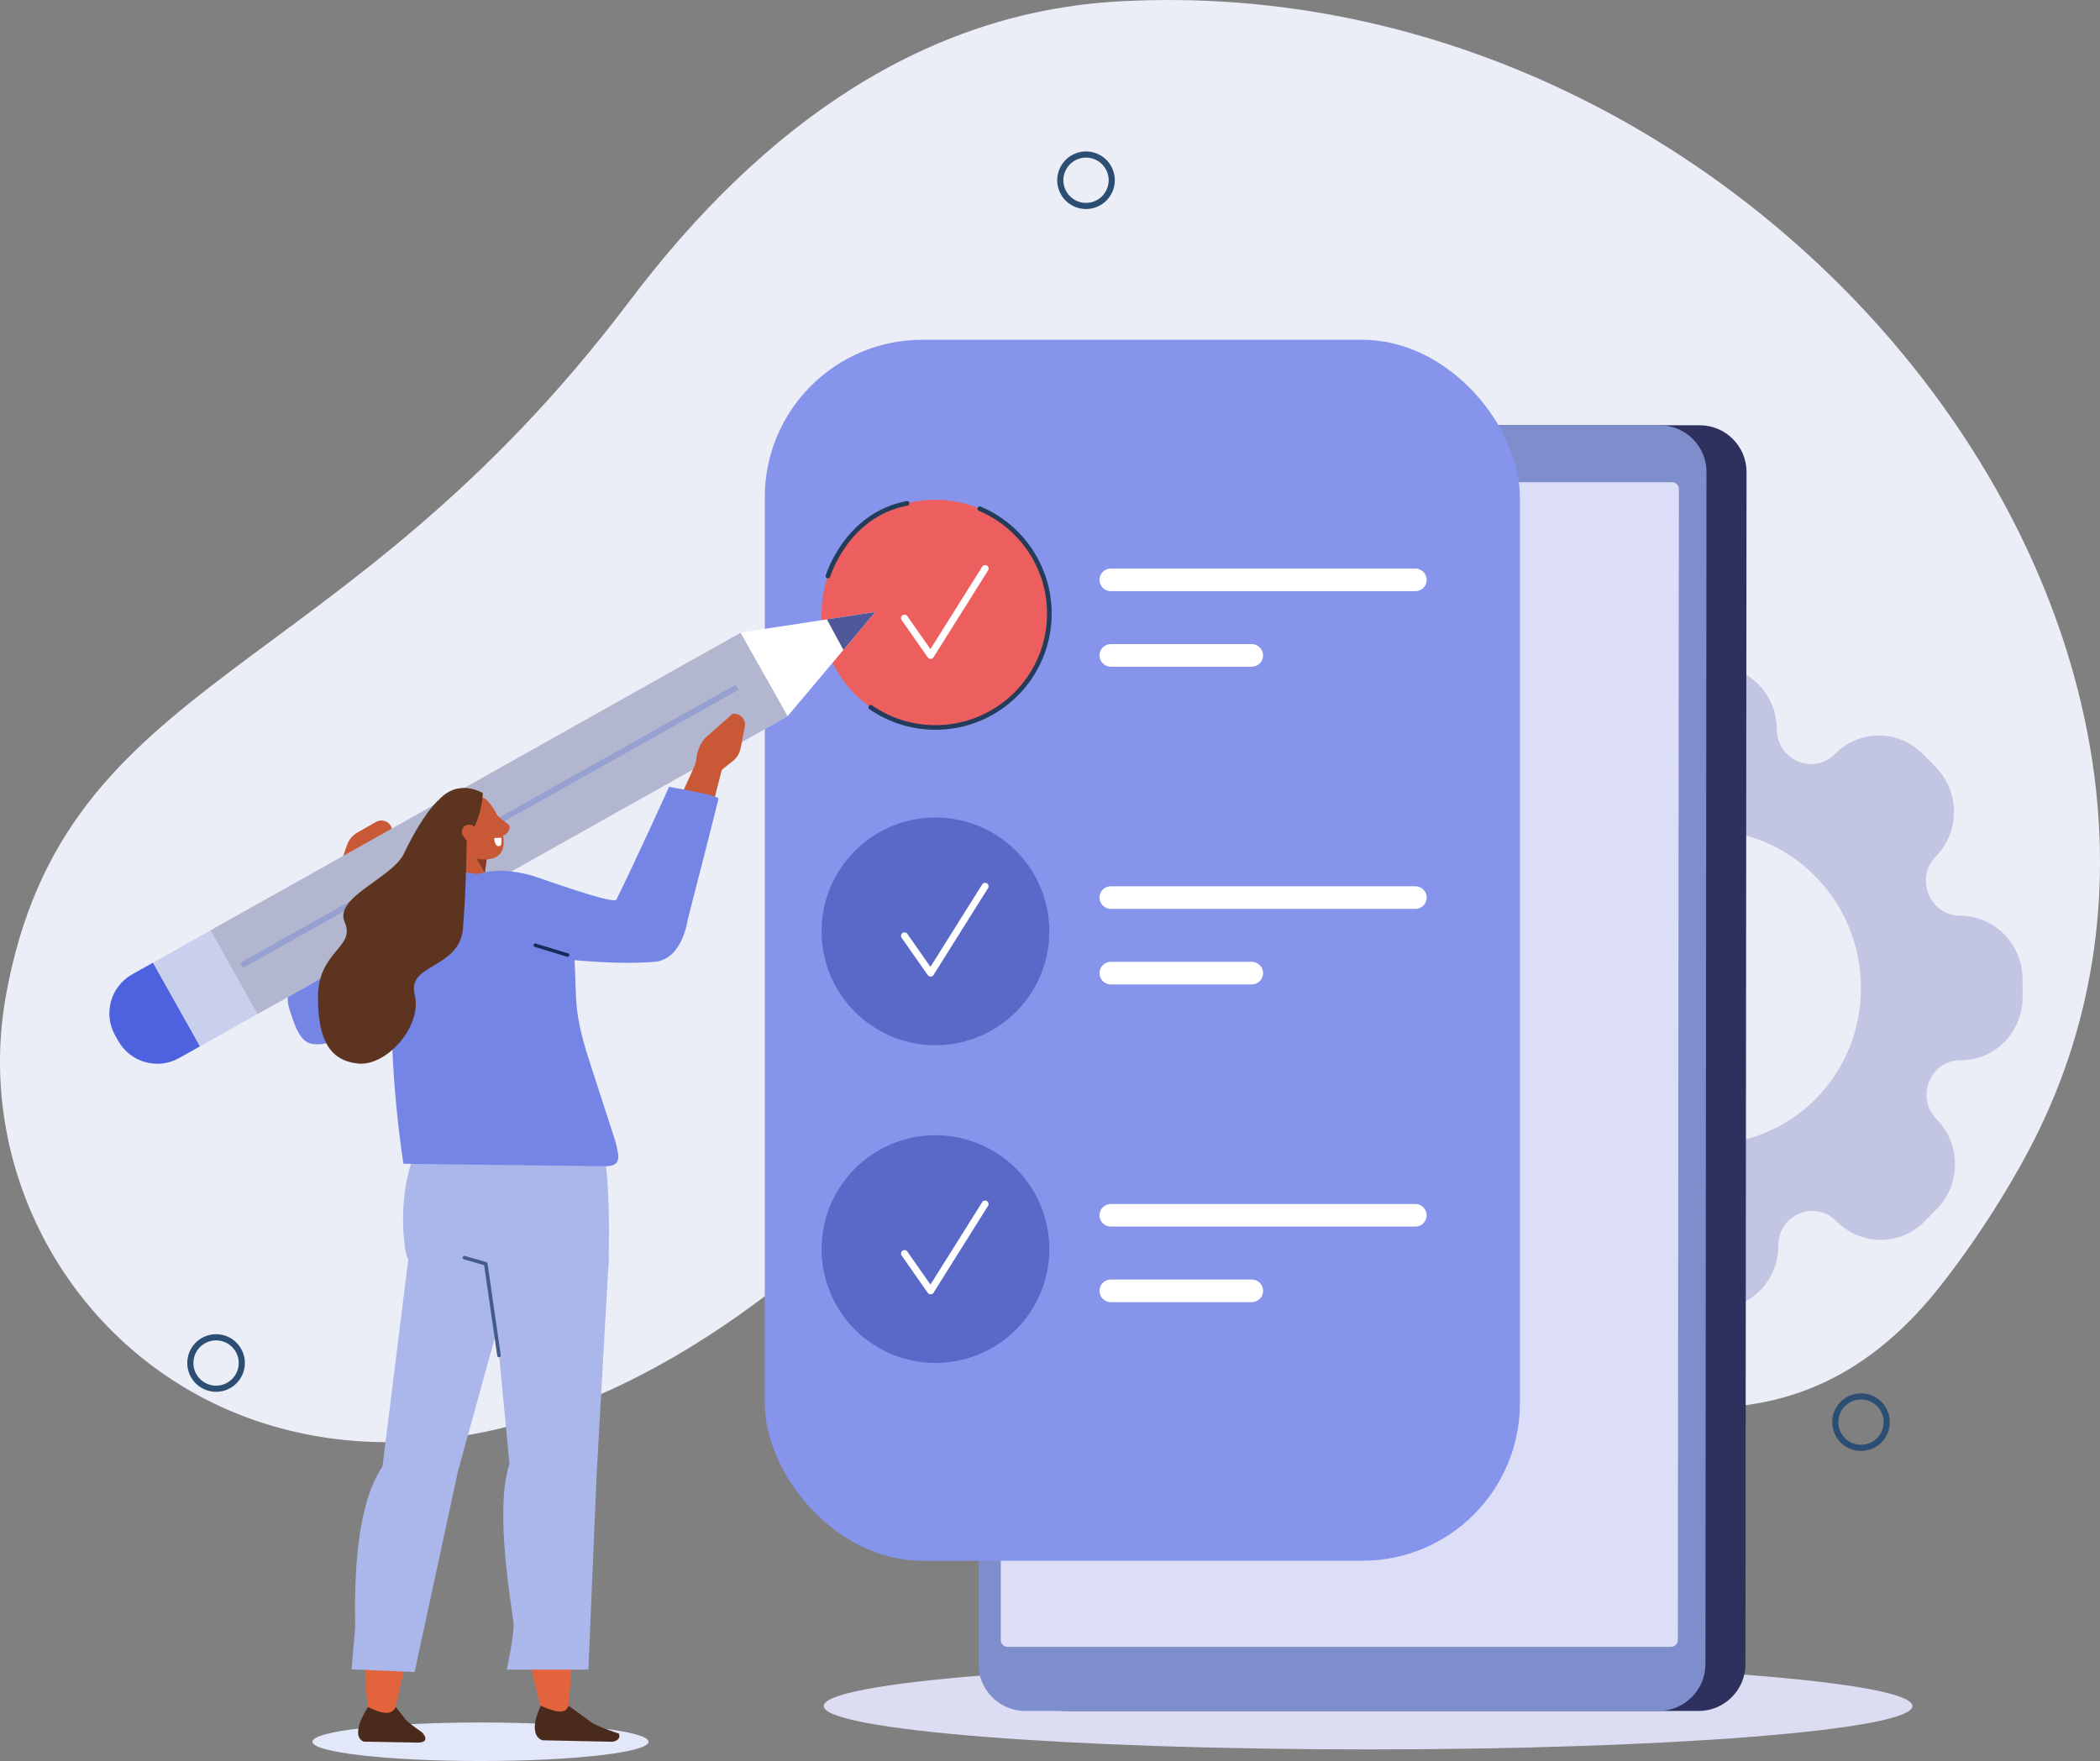
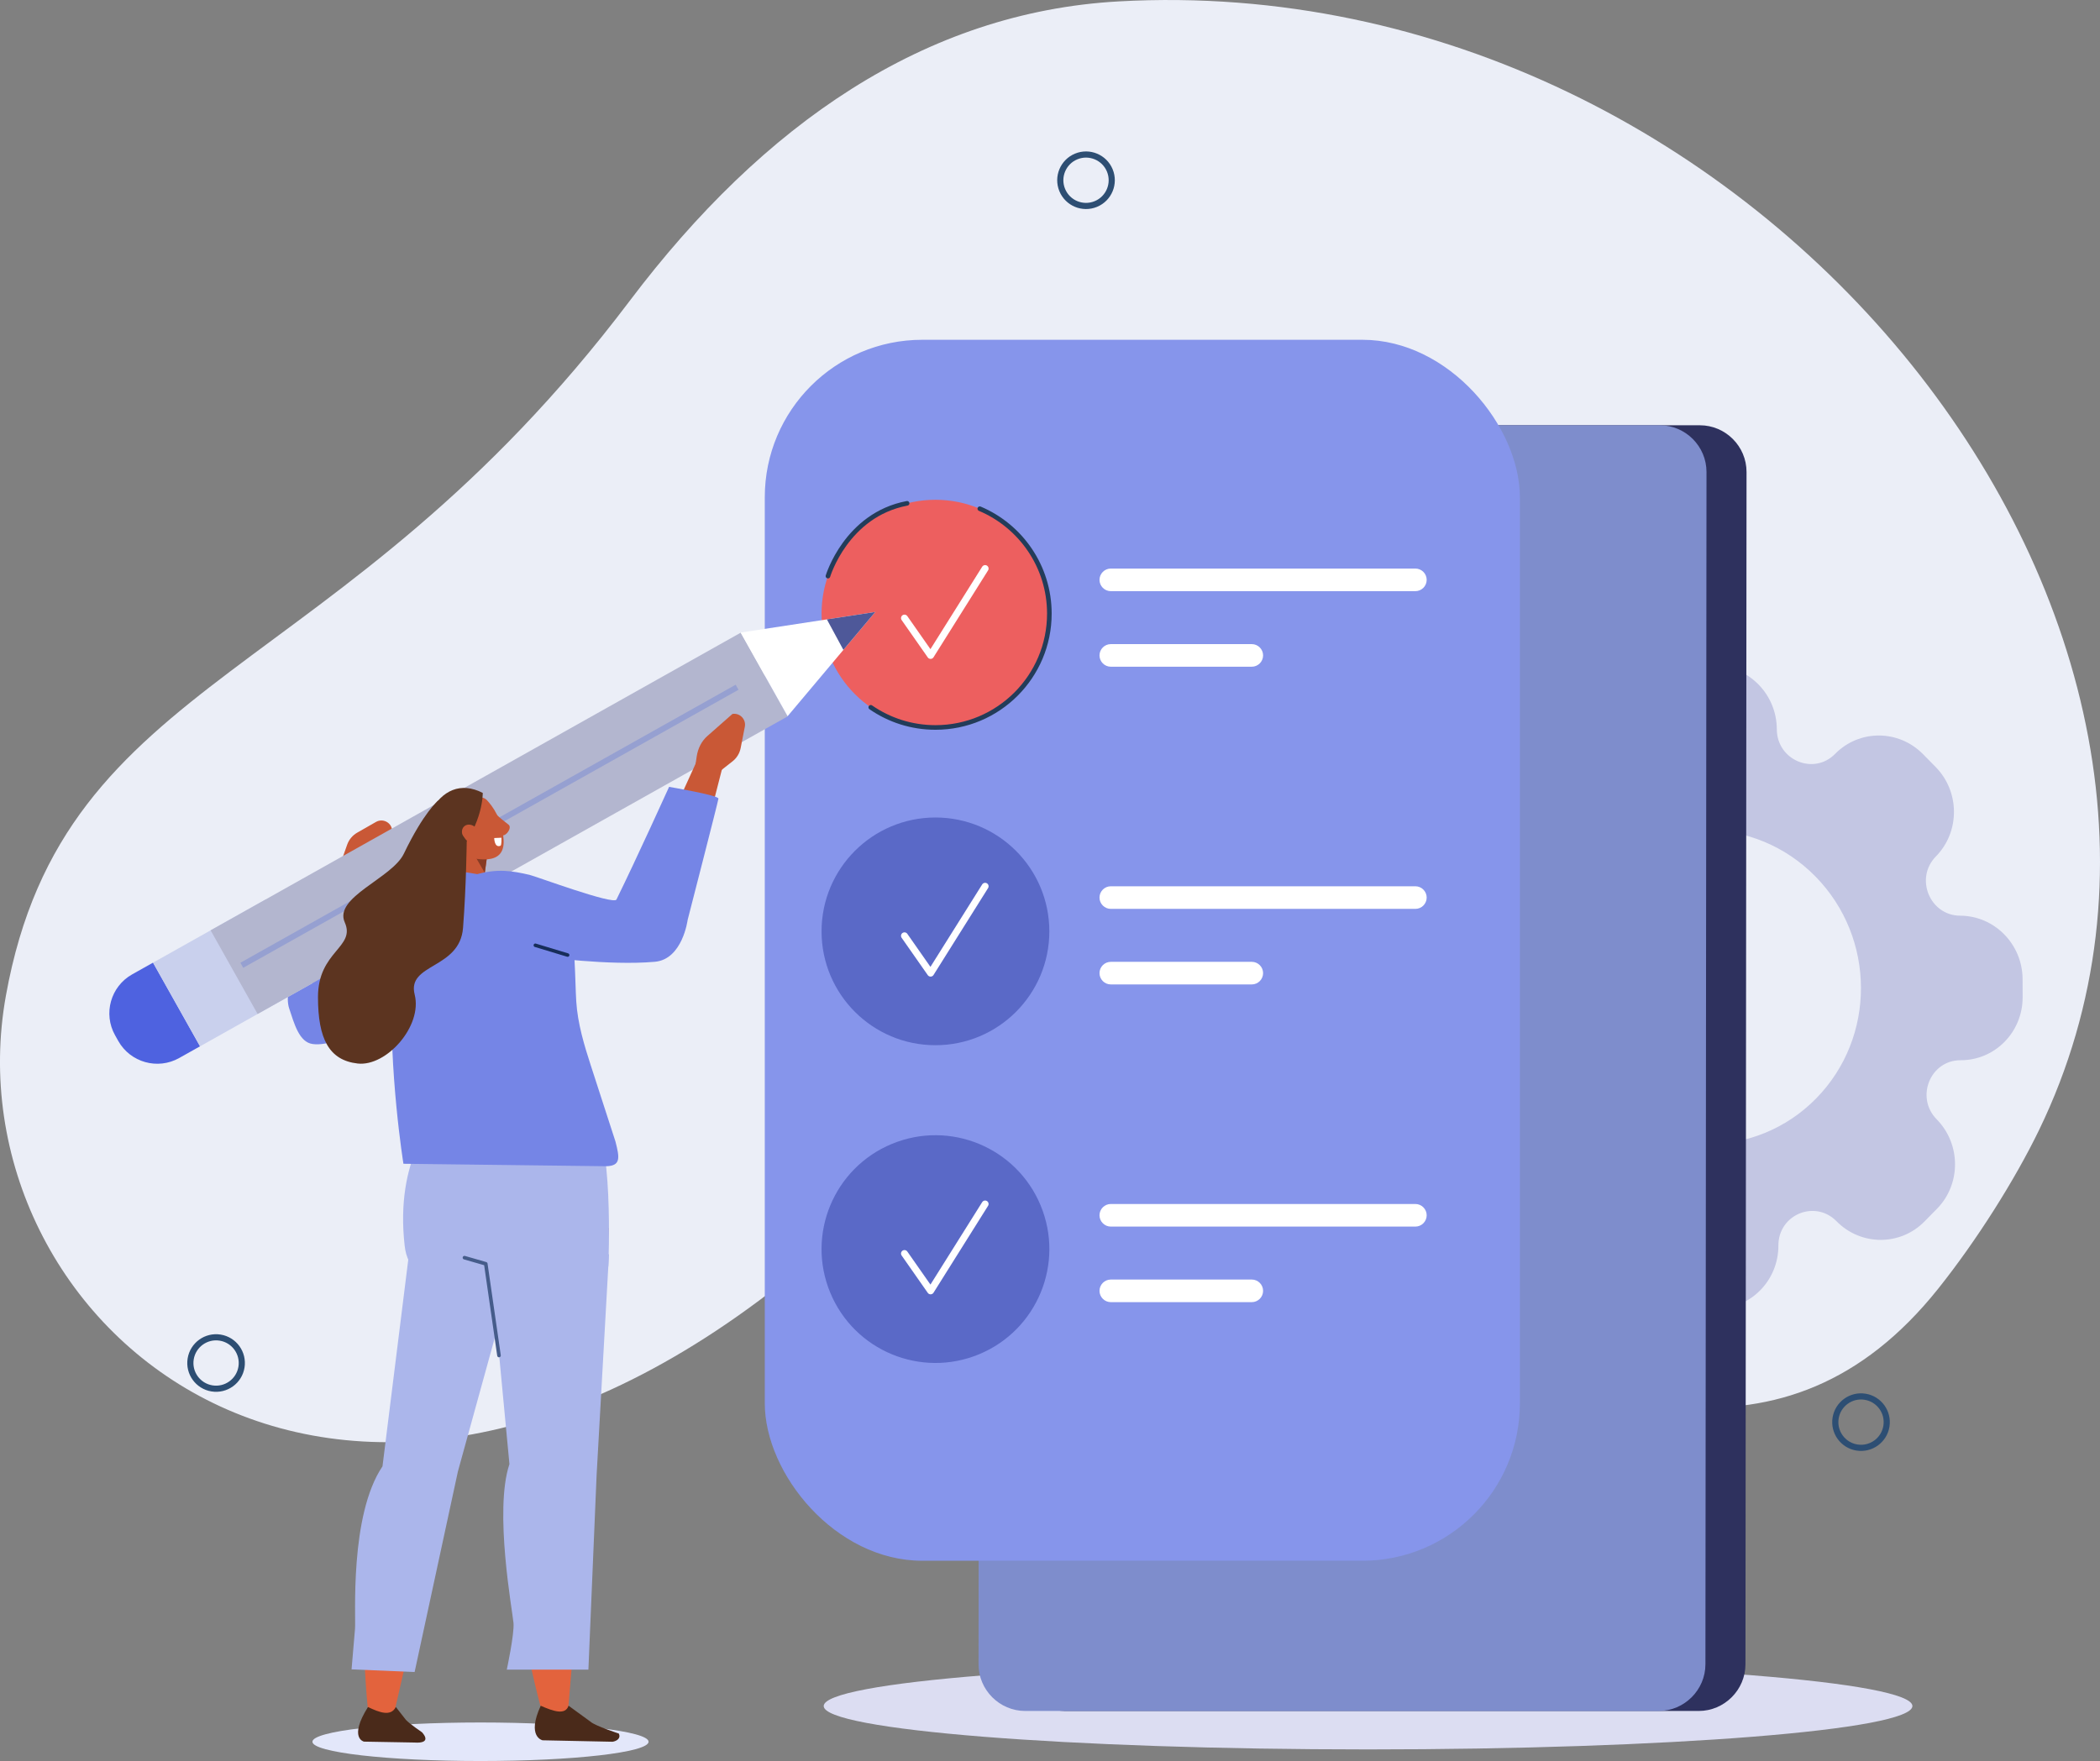
<svg xmlns="http://www.w3.org/2000/svg" id="Layer_2" data-name="Layer 2" viewBox="0 0 706.05 592.25">
  <rect x="0" y="0" width="706.05" height="592.25" fill="#808080" stroke="none" />
  <defs>
    <style>
      .cls-1 {
        fill: #ed5f5f;
      }

      .cls-2 {
        fill: #ebeef7;
      }

      .cls-3 {
        fill: #e3e7fa;
      }

      .cls-4, .cls-5 {
        fill: #fff;
      }

      .cls-6 {
        fill: #7e8dcc;
      }

      .cls-7 {
        fill: #b3b6cf;
      }

      .cls-8 {
        fill: #c9d0ed;
      }

      .cls-9 {
        fill: #c3c6e3;
      }

      .cls-10 {
        fill: #dcdef7;
      }

      .cls-11 {
        fill: #dcddf2;
      }

      .cls-12, .cls-13 {
        fill: #c95836;
      }

      .cls-14 {
        fill: #8695eb;
      }

      .cls-15 {
        fill: #5a69c7;
      }

      .cls-16 {
        fill: #2e315e;
      }

      .cls-17, .cls-18 {
        fill: #7585e6;
      }

      .cls-19 {
        fill: #4e62e0;
      }

      .cls-20 {
        stroke: #172d59;
        stroke-width: 1.18px;
      }

      .cls-20, .cls-21, .cls-22, .cls-23, .cls-24 {
        stroke-linecap: round;
      }

      .cls-20, .cls-21, .cls-22, .cls-23, .cls-24, .cls-25 {
        fill: none;
      }

      .cls-20, .cls-23, .cls-24 {
        stroke-linejoin: round;
      }

      .cls-21 {
        stroke: #2d4e73;
        stroke-width: 2.07px;
      }

      .cls-21, .cls-22, .cls-25 {
        stroke-miterlimit: 10;
      }

      .cls-22 {
        stroke: #233c59;
        stroke-width: 1.55px;
      }

      .cls-26 {
        fill: #5c3420;
      }

      .cls-26, .cls-27, .cls-18, .cls-28, .cls-29, .cls-30, .cls-13, .cls-31, .cls-5, .cls-24 {
        fill-rule: evenodd;
      }

      .cls-27 {
        fill: #4a2a1a;
      }

      .cls-28 {
        fill: #4e5899;
      }

      .cls-29 {
        fill: #873b24;
      }

      .cls-30 {
        fill: #e3633d;
      }

      .cls-31 {
        fill: #abb6eb;
      }

      .cls-23 {
        stroke: #fff;
        stroke-width: 2.33px;
      }

      .cls-24 {
        stroke: #455c8a;
        stroke-width: 1.21px;
      }

      .cls-25 {
        stroke: #96a0d1;
        stroke-width: 1.95px;
      }
    </style>
  </defs>
  <g id="image">
    <g>
      <path class="cls-2" d="m685.52,380.12C767.37,211.41,592.29-11.56,376.12.47c-65.16,3.62-119.59,41.33-164.39,100.7C113.6,231.21,21.68,225.48,1.98,334.87c-19.69,109.4,109.84,222.55,268.27,90.65,115.8-96.41,278.22,137.12,381.38,7.9,13.02-16.32,25.81-36.65,33.89-53.3Z" />
      <path class="cls-9" d="m651.14,376.43h0c-7.24-7.36-2.17-19.9,8.04-19.87h0c11.55.04,20.89-9.46,20.86-21.21l-.02-6.05c-.04-11.75-9.43-21.31-20.99-21.35h0c-10.21-.03-15.36-12.6-8.16-19.92h0c8.14-8.28,8.1-21.76-.09-30.1l-4.22-4.29c-8.2-8.34-21.44-8.38-29.59-.09h0c-7.19,7.32-19.55,2.08-19.58-8.3h0c-.04-11.75-9.43-21.31-20.99-21.35l-5.95-.02c-11.55-.04-20.89,9.46-20.86,21.21h0c.03,10.38-12.29,15.54-19.53,8.18h0c-8.2-8.34-21.44-8.38-29.59-.09l-4.19,4.26c-8.14,8.28-8.1,21.76.09,30.1,7.24,7.36,2.17,19.9-8.04,19.87h0c-11.55-.04-20.89,9.46-20.86,21.22l.02,6.05c.04,11.75,9.43,21.31,20.99,21.35h0c10.21.03,15.36,12.6,8.16,19.92h0c-8.14,8.29-8.1,21.76.09,30.1l4.22,4.29c8.2,8.34,21.44,8.38,29.59.09,7.19-7.32,19.55-2.08,19.58,8.3.04,11.75,9.43,21.31,20.99,21.35l5.95.02c11.55.04,20.89-9.46,20.86-21.22h0c-.03-10.38,12.29-15.54,19.53-8.18h0c8.2,8.34,21.44,8.38,29.59.09l4.19-4.26c8.14-8.29,8.1-21.76-.09-30.1Zm-113.98-7.22c-20.34-20.69-20.44-54.13-.23-74.69,20.21-20.56,53.09-20.46,73.43.23,20.34,20.69,20.44,54.13.23,74.69-20.21,20.56-53.09,20.46-73.43-.23Z" />
      <ellipse class="cls-11" cx="459.96" cy="573.75" rx="183.02" ry="14.59" />
      <path class="cls-16" d="m571.12,575.41h-212.96c-8.64,0-15.71-7.07-15.7-15.72l.36-400.95c0-8.64,7.09-15.72,15.73-15.72h212.96c8.64,0,15.71,7.07,15.7,15.72l-.36,400.95c0,8.64-7.09,15.72-15.73,15.72Z" />
      <path class="cls-6" d="m557.66,575.41h-212.96c-8.64,0-15.71-7.07-15.7-15.72l.36-400.95c0-8.64,7.09-15.72,15.73-15.72h212.96c8.64,0,15.71,7.07,15.7,15.72l-.36,400.95c0,8.64-7.09,15.72-15.73,15.72Z" />
-       <path class="cls-10" d="m561.81,553.86h-223.03c-1.28,0-2.31-1.03-2.31-2.31l.35-387.08c0-1.28,1.04-2.31,2.31-2.31h223.03c1.28,0,2.31,1.03,2.31,2.31l-.35,387.08c0,1.28-1.04,2.31-2.31,2.31Z" />
      <circle class="cls-21" cx="625.68" cy="478.25" r="8.65" transform="translate(53.38 1019.24) rotate(-80.78)" />
      <circle class="cls-21" cx="365.13" cy="60.62" r="8.65" transform="translate(4.6 144.34) rotate(-22.5)" />
      <circle class="cls-21" cx="72.65" cy="458.36" r="8.65" transform="translate(-391.43 456.66) rotate(-80.78)" />
      <rect class="cls-14" x="257.13" y="114.27" width="253.88" height="410.62" rx="52.97" ry="52.97" />
      <circle class="cls-1" cx="314.51" cy="206.37" r="38.29" />
      <path class="cls-22" d="m329.42,171.08c13.74,5.81,23.39,19.42,23.39,35.28,0,21.15-17.14,38.29-38.29,38.29-8.08,0-15.58-2.5-21.76-6.78" />
      <polyline class="cls-23" points="304.1 207.87 312.88 220.42 331.21 191.21" />
      <path class="cls-4" d="m475.87,198.81h-102.4c-2.09,0-3.8-1.71-3.8-3.8h0c0-2.09,1.71-3.8,3.8-3.8h102.4c2.09,0,3.8,1.71,3.8,3.8h0c0,2.09-1.71,3.8-3.8,3.8Z" />
      <path class="cls-4" d="m420.87,224.22h-47.4c-2.09,0-3.8-1.71-3.8-3.8h0c0-2.09,1.71-3.8,3.8-3.8h47.4c2.09,0,3.8,1.71,3.8,3.8h0c0,2.09-1.71,3.8-3.8,3.8Z" />
      <circle class="cls-15" cx="314.51" cy="313.22" r="38.29" />
      <polyline class="cls-23" points="304.1 314.72 312.88 327.27 331.21 298.06" />
      <path class="cls-4" d="m475.87,305.66h-102.4c-2.09,0-3.8-1.71-3.8-3.8h0c0-2.09,1.71-3.8,3.8-3.8h102.4c2.09,0,3.8,1.71,3.8,3.8h0c0,2.09-1.71,3.8-3.8,3.8Z" />
      <path class="cls-4" d="m420.87,331.07h-47.4c-2.09,0-3.8-1.71-3.8-3.8h0c0-2.09,1.71-3.8,3.8-3.8h47.4c2.09,0,3.8,1.71,3.8,3.8h0c0,2.09-1.71,3.8-3.8,3.8Z" />
      <circle class="cls-15" cx="314.51" cy="420.07" r="38.29" transform="translate(-136.81 152.34) rotate(-22.5)" />
      <polyline class="cls-23" points="304.1 421.57 312.88 434.12 331.21 404.91" />
      <path class="cls-4" d="m475.87,412.51h-102.4c-2.09,0-3.8-1.71-3.8-3.8h0c0-2.09,1.71-3.8,3.8-3.8h102.4c2.09,0,3.8,1.71,3.8,3.8h0c0,2.09-1.71,3.8-3.8,3.8Z" />
      <path class="cls-4" d="m420.87,437.92h-47.4c-2.09,0-3.8-1.71-3.8-3.8h0c0-2.09,1.71-3.8,3.8-3.8h47.4c2.09,0,3.8,1.71,3.8,3.8h0c0,2.09-1.71,3.8-3.8,3.8Z" />
      <path class="cls-22" d="m278.37,193.75s6.15-20.6,26.61-24.48" />
      <g>
        <path class="cls-18" d="m135.53,337.74s-20.15,14.81-30.44,13.37c-4.5-.63-6.14-6.78-7.87-11.98-2.22-6.71,3.85-22.73,10.81-34.65,12.36-21.18,3.84-10.7,3.84-10.7l18.26,10.7,5.4,33.27Z" />
        <path class="cls-12" d="m113.74,292.52l2.99-8.47c.6-1.69,1.79-3.11,3.35-4.01l6.33-3.62c2.21-1.26,5,.06,5.41,2.56h0l-4.36,10.43c-.96,2.3-2.88,4.29-5.36,5.56l-4.14,2.12-4.22-4.56Z" />
        <g>
          <path class="cls-19" d="m33.14,331.9h32.27v8.05c0,8.3-6.74,15.04-15.04,15.04h-2.19c-8.3,0-15.04-6.74-15.04-15.04v-8.05h0Z" transform="translate(324.61 132.32) rotate(60.68)" />
          <rect class="cls-8" x="62.13" y="305.47" width="32.27" height="43.4" transform="translate(325.21 98.74) rotate(60.68)" />
          <rect class="cls-7" x="151.69" y="174.65" width="32.27" height="204.44" transform="translate(327.06 -5.02) rotate(60.68)" />
          <polygon class="cls-5" points="249 212.74 294.28 205.81 264.8 240.87 249 212.74" />
          <polygon class="cls-28" points="278.01 208.3 294.28 205.81 283.56 218.56 278.01 208.3" />
          <line class="cls-25" x1="247.82" y1="231.12" x2="81.3" y2="324.63" />
        </g>
        <ellipse class="cls-3" cx="161.55" cy="585.76" rx="56.51" ry="6.48" />
        <path class="cls-30" d="m182.32,575.97s-16.81-58.52-5.35-81.99l-11.43-78.51,39.22-2.51-13.87,163.48-8.56-.47Z" />
        <path class="cls-27" d="m191.16,573.64l7.44,5.42c1.46,1.34,9.45,3.94,9.45,3.94h0c.8,1.66-.76,2.54-2.08,2.76l-23.56-.49s-5.44-1.13-.61-11.62c4.29,1.89,8.25,3.25,9.36-.01Z" />
        <path class="cls-31" d="m146.65,375.7l51.4.34c8.53,2.48,6.48,49.89,6.48,49.89l-31.45,4.66c-16.05.86-35.17,4.6-37.02-11.6-3.4-29.71,10.59-43.3,10.59-43.3Z" />
        <path class="cls-31" d="m204.75,421.84l-4.16,74.22-2.76,65.44h-27.44s2.56-11.88,2.26-15.65c-.3-3.77-6.62-37.84-1.37-53.46l-6.67-70.56h40.15Z" />
        <path class="cls-30" d="m123.86,576.4s-6.9-58.63,8.53-82.14l10.75-64.02,22.48,1.55-33.28,145.08-8.48-.47Z" />
        <path class="cls-27" d="m133.09,574.07l3.37,4.32c1.24,1.34,5.4,4.17,5.4,4.17,0,0,3.95,3.94-2.66,3.46l-16.83-.3s-5.25-1.13,1.35-11.64c3.97,1.9,7.7,3.26,9.36-.01Z" />
        <path class="cls-31" d="m173.79,422.96l-19.83,71.88-14.56,67.47-21.2-.89s.82-9.85,1.16-13.62c.34-3.78-1.91-38.18,9.24-54.66l9.27-74.35,35.94,4.17Z" />
        <polyline class="cls-24" points="167.77 455.86 163.32 425.02 156.16 422.96" />
        <polygon class="cls-12" points="164.08 285.59 162.29 298.76 150.05 293.89 156.23 279.21 164.08 285.59" />
        <path class="cls-17" d="m198.69,358.5c-2.29-7.06-4.46-14.25-4.94-21.66-.43-6.59-.33-22.25-2.47-25.87-3.13-5.28-16.68-6.57-22.73-12.68-2.31-2.34-5.3-3.87-8.54-4.39l-9.62-1.55s-17.34,9.11-18.57,38.44c-1.23,29.33,3.82,60.59,3.82,60.59l68.14.83c5-.11,4.55-2.85,3.15-8.3l-8.24-25.42Z" />
        <polygon class="cls-29" points="163.66 288.71 163 293.56 158.41 285.64 163.66 288.71" />
        <path class="cls-12" d="m160.98,268.19c1.02-.14,2.04.18,2.74.92,1.78,1.89,5.17,6.34,5.6,13.34.58,9.55-10.64,6.06-13.61,5.49s-11.88-15.83-2.94-18.02c4.39-1.08,6.85-1.54,8.21-1.73Z" />
        <path class="cls-26" d="m152.97,286.93c-5.54-.07-8.68-5.6-7.79-11.08.28-1.76-1.18-1.53-.6-2.62,4.04-7.56,10.37-10.34,17.73-6.57,0,0,.21,10.09-8.37,20.2l-.96.06Z" />
-         <path class="cls-13" d="m156.25,282.07c1.18,1.32,3,1.59,4.08.61,1.07-.98.99-2.84-.19-4.16-1.18-1.32-3-1.59-4.08-.61-1.07.98-.99,2.84.19,4.16Z" />
+         <path class="cls-13" d="m156.25,282.07c1.18,1.32,3,1.59,4.08.61,1.07-.98.99-2.84-.19-4.16-1.18-1.32-3-1.59-4.08-.61-1.07.98-.99,2.84.19,4.16" />
        <path class="cls-13" d="m210.37,311.1c8.21,2.91,16.65.61,21.1-8.46l12.26-47.81-9.48,1.18-15.58,34.16-8.29,20.93Z" />
        <path class="cls-12" d="m239.24,261.58l7.06-5.55c1.41-1.11,2.38-2.69,2.72-4.46l1.4-7.16c.49-2.49-1.66-4.72-4.16-4.31h0l-8.48,7.47c-1.87,1.65-3.14,4.1-3.54,6.86l-.68,4.6,5.67,2.54Z" />
        <path class="cls-18" d="m224.96,264.63s16.73,2.83,16.59,3.96-10.35,40.77-10.35,40.77c0,0-1.7,13.25-11,14.09-15.4,1.39-37.91-1.72-37.91-1.72,0,0-28.95-25.67-22.7-27.51,7.65-2.25,12.57-1.34,18.46,0,2.13.49,28.27,10.2,29.21,8.3,6.66-13.53,17.7-37.89,17.7-37.89Z" />
        <path class="cls-26" d="m147.31,269.24s-4.8,3.84-11.54,17.88c-3.96,8.25-23.63,14.6-19.86,23.07,3.77,8.47-9.01,9.61-9,25.15.01,13.99,3.69,21.25,13.36,22.33,9.67,1.08,21.84-12.6,19.15-23.18-2.69-10.58,15.17-8.46,16.26-22.45,1.09-13.99,1.24-29.21,1.24-29.21l-9.62-13.59Z" />
      </g>
      <line class="cls-20" x1="190.85" y1="321.19" x2="179.99" y2="317.9" />
      <path class="cls-13" d="m166.82,273.85c.04.1,1.66,1.57,4.16,3.49,1.24.95-.69,3.87-2.16,3.59-1.47-.28-4.02-4.48-4.02-4.48l2.02-2.59Z" />
      <path class="cls-5" d="m168.59,281.73l-2.43.11s.04,3.43,2.1,2.59c.44-.18.33-2.7.33-2.7Z" />
    </g>
  </g>
</svg>